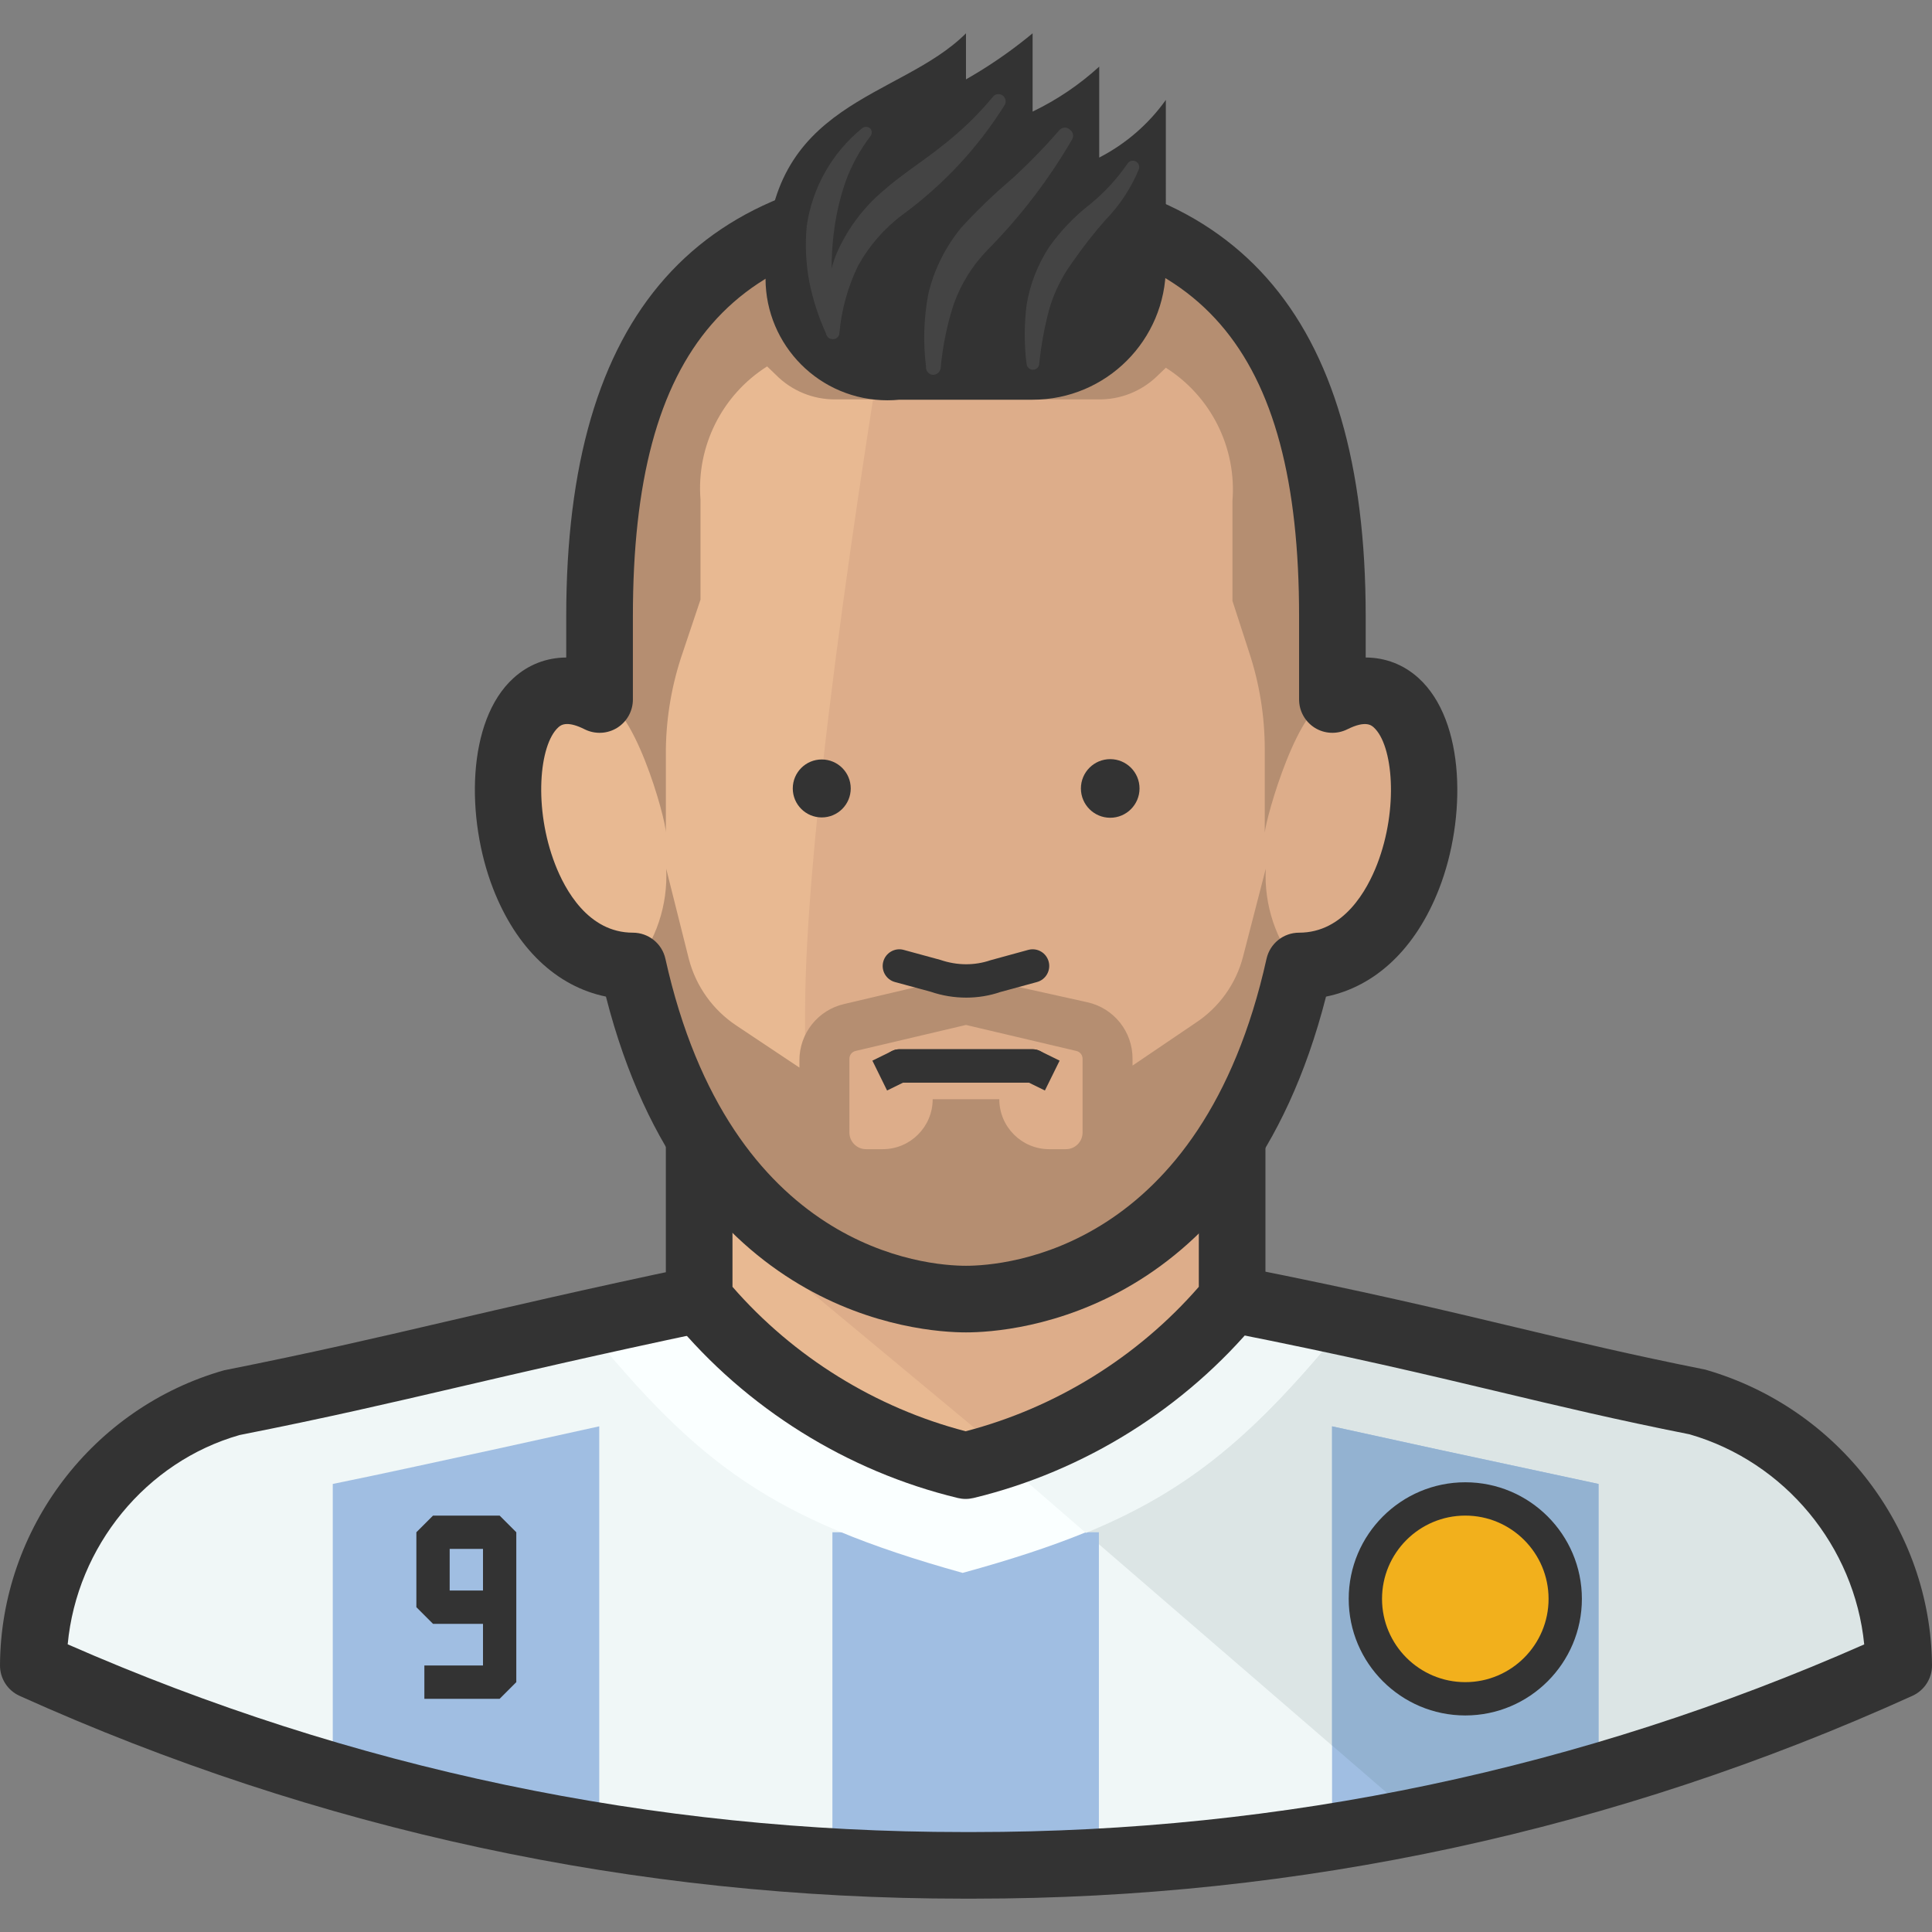
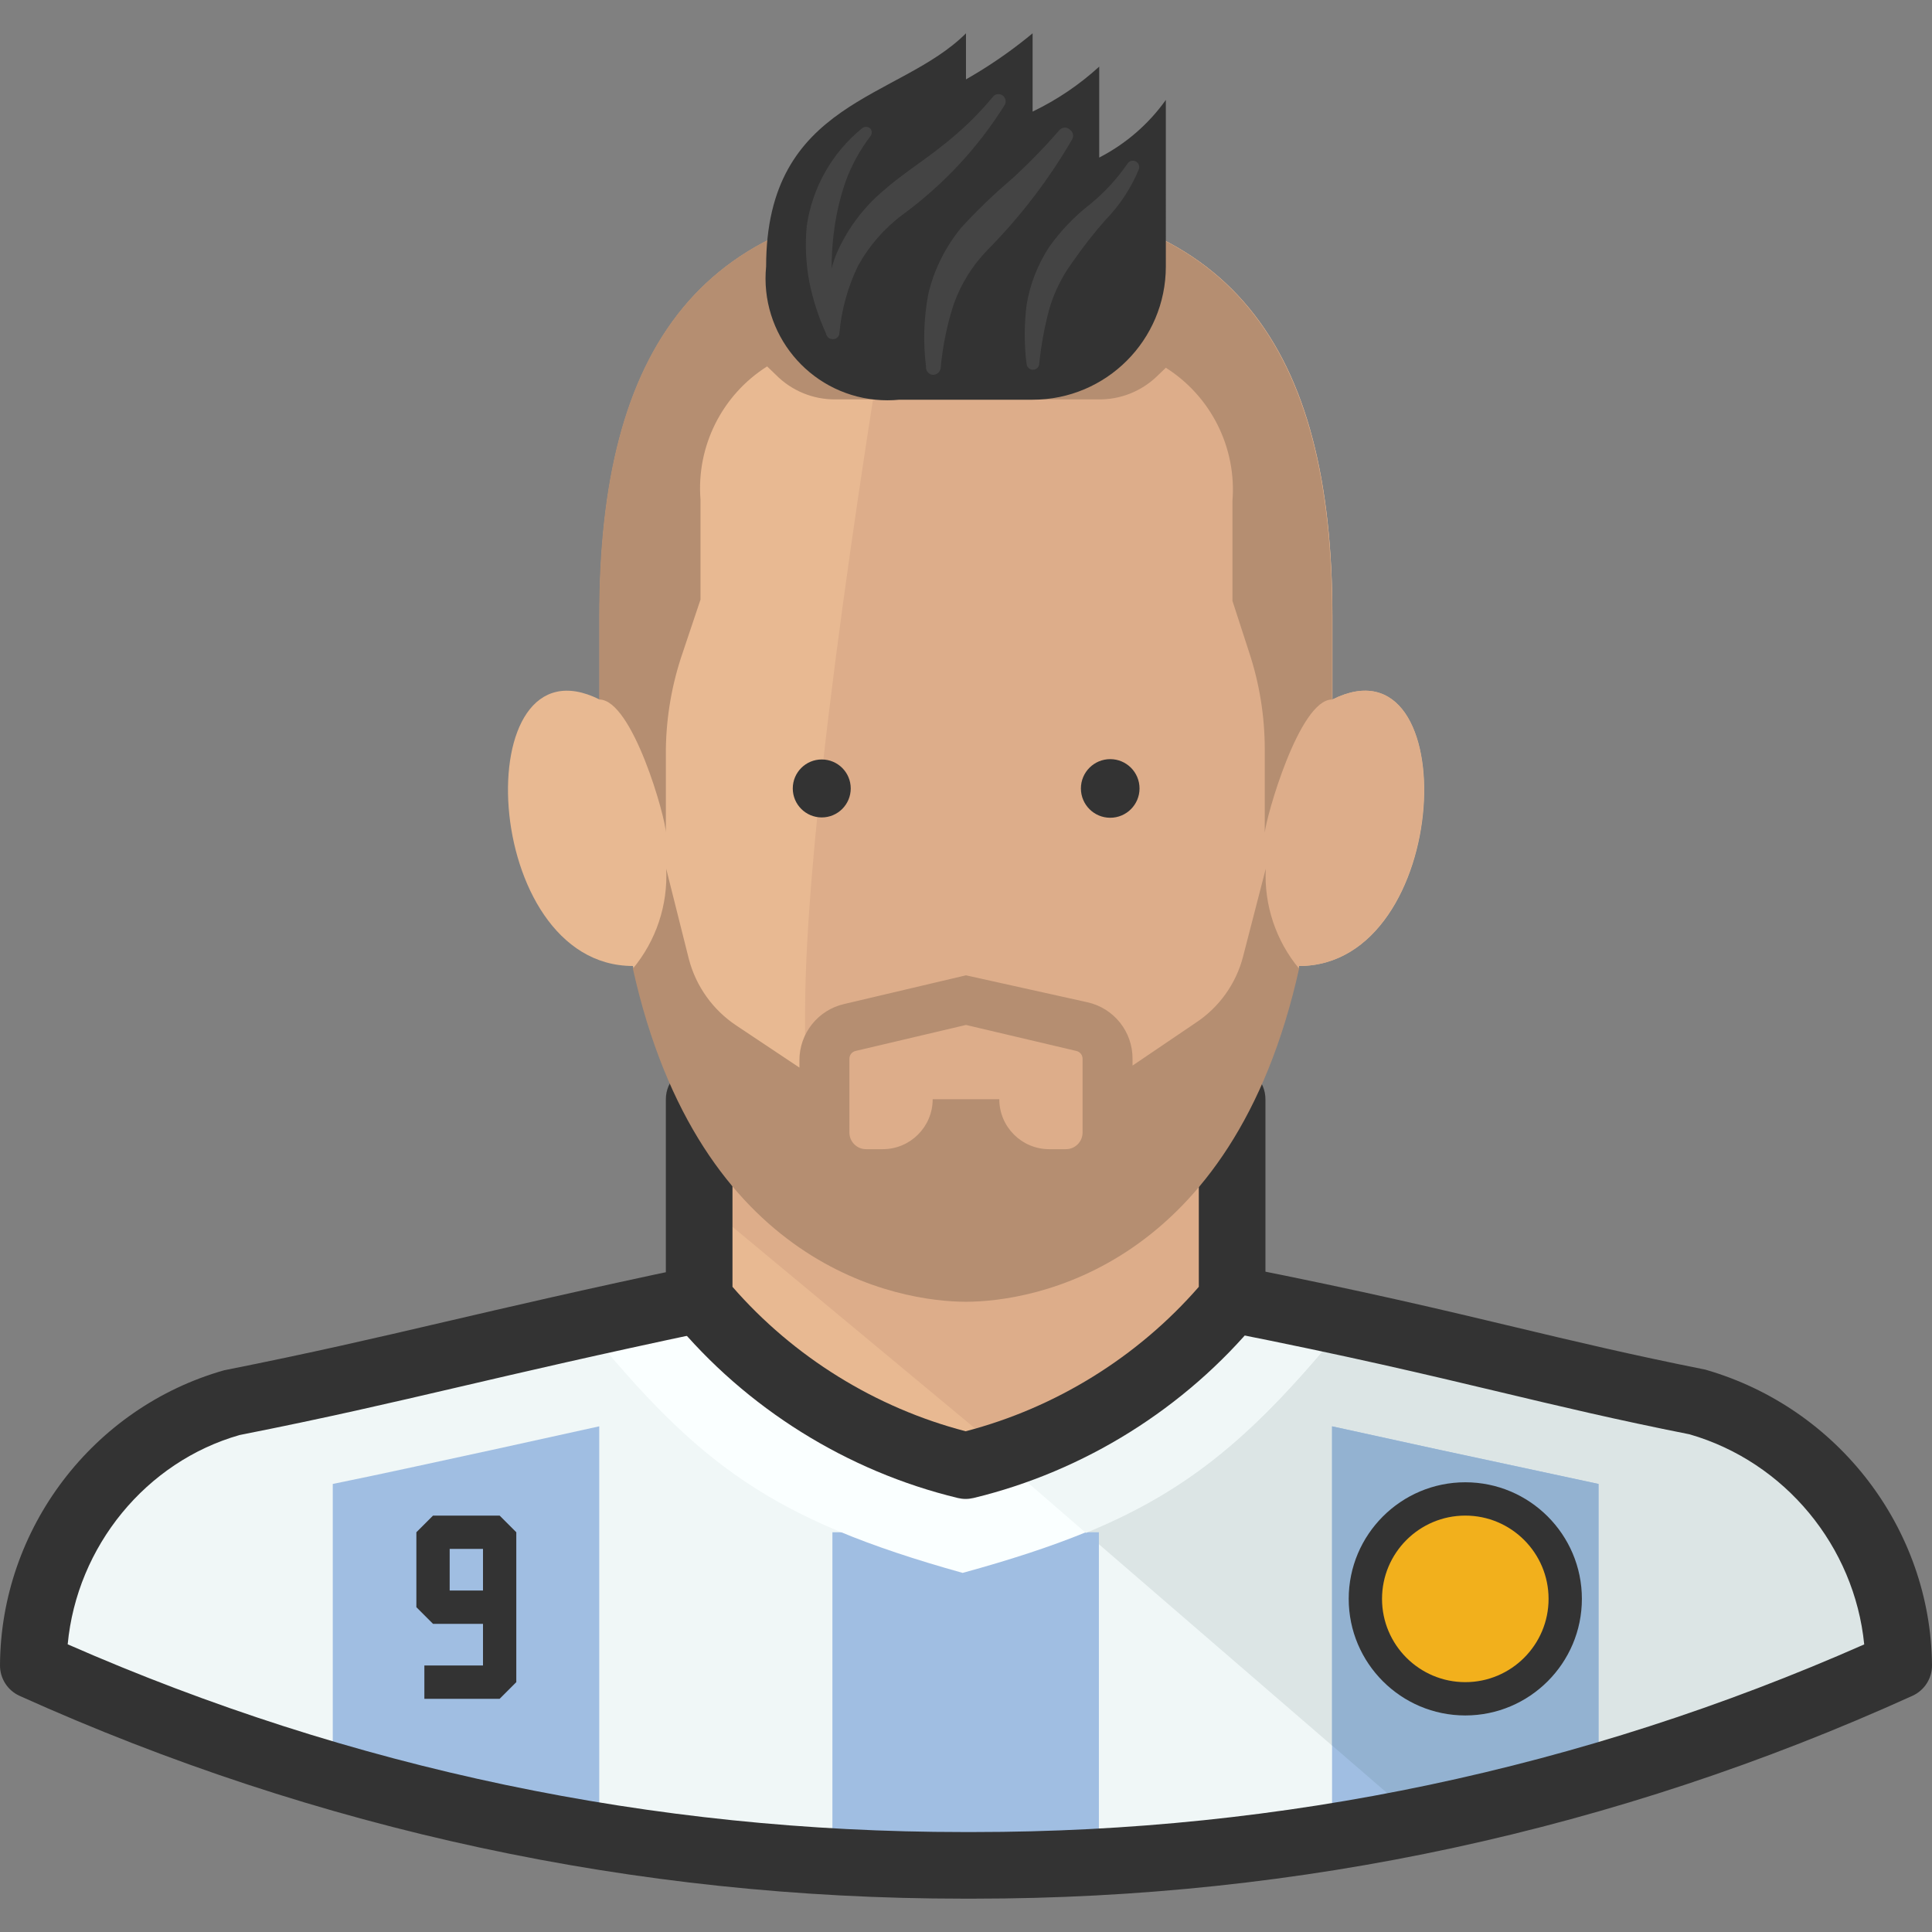
<svg xmlns="http://www.w3.org/2000/svg" width="1024" height="1024" version="1.1" id="Capa_1" x="0px" y="0px" viewBox="0 0 512.009 512.009" style="enable-background:new 0 0 512.009 512.009;" xml:space="preserve">
  <rect x="0" y="0" width="512.009" height="512.009" fill="#808080" stroke="none" />
  <path style="fill:#F0F7F7;" d="M450.119,371.642c-44.138-8.828-63.294-15.448-123.586-27.366H185.291 c-60.204,12.712-79.448,18.626-123.586,27.366C30.482,380.496,8.89,408.93,8.739,441.38 c77.692,35.019,161.951,53.071,247.172,52.966c85.239,0.3,169.543-17.77,247.172-52.966 C502.793,408.974,481.254,380.62,450.119,371.642z" />
  <path style="fill:#DCE5E5;" d="M450.119,371.642c-44.138-8.828-63.294-15.448-123.586-27.366 c-16.243,19.738-38.003,34.18-62.499,41.49l111.846,96.574c43.802-8.969,86.484-22.705,127.294-40.96 C502.872,408.948,481.289,380.584,450.119,371.642z" />
  <g>
    <path style="fill:#A0BEE2;" d="M255.912,495.317c11.917,0,23.658,0,35.31-0.971V406.07h-70.621v88.276 C232.342,494.875,244.083,495.317,255.912,495.317z" />
    <path style="fill:#A0BEE2;" d="M158.808,487.46V377.998l-27.277,6.003c-15.183,3.266-28.16,6.179-43.343,9.269v78.036 C111.378,478.12,134.956,483.514,158.808,487.46z" />
    <path style="fill:#A0BEE2;" d="M423.636,471.482V393.27l-43.167-9.269l-27.454-6.003V487.99 C376.876,483.956,400.464,478.438,423.636,471.482z" />
  </g>
  <path style="fill:#93B2D1;" d="M375.879,482.34c16.066-3.178,31.956-7.415,47.757-12.006V393.27l-43.167-9.269l-27.454-6.003v84.568 L375.879,482.34z" />
  <path style="fill:#FAFFFF;" d="M356.193,351.25v-0.794c-8.828-1.942-18.714-3.972-30.014-6.179H184.938 c-11.123,2.295-20.921,4.414-29.661,6.356c0.035,0.291,0.035,0.591,0,0.883c29.926,36.634,49.17,51.2,99.84,65.324 C305.346,403.068,325.208,388.944,356.193,351.25z" />
  <path style="fill:#F2B01C;" d="M414.808,423.725c0,14.627-11.855,26.483-26.483,26.483s-26.483-11.855-26.483-26.483 s11.855-26.483,26.483-26.483S414.808,409.098,414.808,423.725z" />
  <g>
    <path style="fill:#333333;" d="M388.326,454.621c-17.037,0-30.897-13.859-30.897-30.897c0-17.037,13.859-30.897,30.897-30.897 c17.037,0,30.897,13.859,30.897,30.897C419.222,440.762,405.363,454.621,388.326,454.621z M388.326,401.656 c-12.173,0-22.069,9.896-22.069,22.069s9.896,22.069,22.069,22.069c12.173,0,22.069-9.896,22.069-22.069 S400.499,401.656,388.326,401.656z" />
    <path style="fill:#333333;" d="M132.414,450.208h-19.95v-8.828H128v-11.034h-13.241l-4.414-4.414V406.07l4.414-4.414h17.655 l4.414,4.414v39.724L132.414,450.208z M119.173,421.518H128v-11.034h-8.828V421.518z" />
  </g>
  <path style="fill:#E8B992;" d="M185.379,291.311v52.966c18.141,21.972,42.92,37.455,70.621,44.138 c27.701-6.682,52.48-22.166,70.621-44.138v-52.966H185.379z" />
  <path style="fill:#DDAD8A;" d="M326.533,291.311H185.291v26.483l80.949,67.266c23.623-7.424,44.553-21.601,60.204-40.783 L326.533,291.311z" />
  <path style="fill:#F0F7F7;" d="M326.621,344.277c-16.243,19.738-38.003,34.18-62.499,41.49l23.658,20.48 c28.072-11.564,45.109-26.483,68.414-54.996v-0.794C347.807,348.514,337.92,346.748,326.621,344.277z" />
  <path style="fill:#333333;" d="M255.912,397.242c-0.697,0-1.386-0.088-2.066-0.247c-29.361-7.08-56.117-23.799-75.361-47.095 c-1.307-1.58-2.022-3.575-2.022-5.623v-52.966c0-4.882,3.955-8.828,8.828-8.828h141.241c4.882,0,8.828,3.946,8.828,8.828v52.966 c0,2.048-0.715,4.043-2.022,5.623c-19.244,23.296-46.001,40.015-75.352,47.095C257.298,397.154,256.609,397.242,255.912,397.242z M194.119,341.028c16.181,18.582,37.941,32.079,61.793,38.276c23.835-6.197,45.612-19.686,61.793-38.276v-40.889H194.119 L194.119,341.028L194.119,341.028z" />
  <polygon style="fill:#DDAD8A;" points="256.177,346.925 256.177,346.925 256.088,346.925 " />
  <path style="fill:#E8B992;" d="M256,344.277c-17.655,0-70.621-8.828-88.276-88.276c-40.695,0-44.138-88.276-8.828-70.621v-22.069 c0-70.621,26.483-110.345,97.103-110.345s97.103,39.724,97.103,110.345v22.069c35.31-17.655,32.044,70.621-8.828,70.621 C326.621,335.449,273.655,344.277,256,344.277z" />
  <path style="fill:#DDAD8A;" d="M256,344.277c17.655,0,70.621-8.828,88.276-88.276c40.695,0,44.138-88.276,8.828-70.621v-22.069 c0-70.621-26.483-110.345-97.103-110.345c-5.394,0.009-10.787,0.309-16.154,0.883c-13.859,81.655-26.483,169.931-26.483,214.334 v62.499C225.995,339.165,240.79,343.879,256,344.277z" />
  <g>
    <path style="fill:#B58E71;" d="M329.446,253.441c-1.854,7.256-6.365,13.55-12.623,17.655l-16.684,11.299v-1.766 c0.053-7.186-4.908-13.427-11.917-15.007L256,258.473l-32.221,7.592c-7.009,1.58-11.97,7.821-11.917,15.007v1.854l-16.684-11.123 c-6.241-4.131-10.734-10.417-12.623-17.655l-6.003-23.923c0.477,9.622-2.675,19.068-8.828,26.483 c17.655,79.448,70.621,88.276,88.276,88.276c17.655,0,70.621-8.828,88.276-88.276c-6.153-7.415-9.304-16.861-8.828-26.483 L329.446,253.441z M286.897,300.139c0,2.436-1.977,4.414-4.414,4.414h-4.414c-7.309,0-13.241-5.932-13.241-13.241h-17.655 c0,7.309-5.932,13.241-13.241,13.241h-4.414c-2.436,0-4.414-1.977-4.414-4.414V280.63c-0.026-1.015,0.68-1.907,1.677-2.119 L256,271.626l29.219,6.886c0.998,0.212,1.704,1.103,1.677,2.119V300.139z" />
    <path style="fill:#B58E71;" d="M353.015,185.38v-22.069c0-70.621-26.483-110.345-97.103-110.345s-97.103,39.724-97.103,110.345 v22.069c8.828,0,17.655,31.514,17.655,35.31v-22.157c0.124-8.748,1.642-17.417,4.502-25.688l4.679-13.948v-26.483 c-1.121-14.133,5.676-27.727,17.655-35.31l2.207,2.119c4.211,4.326,10.028,6.727,16.066,6.621h69.385 c5.897,0.124,11.591-2.136,15.801-6.268l2.207-2.119c11.979,7.583,18.776,21.177,17.655,35.31v26.483l4.414,13.594 c2.745,8.289,4.14,16.958,4.149,25.688v22.157C335.448,216.895,344.276,185.38,353.015,185.38z" />
  </g>
  <g>
-     <path style="fill:#333333;" d="M256,353.104c-12.35,0-73.799-4.378-95.417-88.991c-13.1-2.684-23.79-12.818-29.943-28.716 c-7.142-18.45-7.053-44.332,5.438-55.693c3.955-3.593,8.766-5.42,13.983-5.455v-10.937C150.069,83.121,184.717,44.139,256,44.139 s105.931,38.983,105.931,119.172v10.937c5.235,0.026,10.063,1.863,14.018,5.464c12.518,11.379,12.623,37.252,5.482,55.693 c-6.144,15.907-16.87,26.041-30.014,28.716C329.79,348.726,268.35,353.104,256,353.104z M150.307,191.877 c-1.377,0-2.022,0.583-2.348,0.883c-5.094,4.626-6.577,21.478-0.856,36.264c2.622,6.78,8.792,18.15,20.621,18.15 c4.14,0,7.724,2.878,8.616,6.912c17.214,77.436,69.376,81.364,79.66,81.364s62.446-3.919,79.651-81.364 c0.909-4.043,4.484-6.912,8.625-6.912c11.9,0,18.07-11.361,20.692-18.141c5.711-14.769,4.211-31.62-0.9-36.255 c-0.583-0.53-2.119-1.951-7.018,0.503c-2.745,1.359-5.994,1.218-8.589-0.388c-2.595-1.615-4.184-4.458-4.184-7.512v-22.069 c0-71.159-26.395-101.517-88.276-101.517c-61.873,0-88.276,30.358-88.276,101.517v22.069c0,3.063-1.589,5.897-4.184,7.512 c-2.604,1.607-5.853,1.748-8.589,0.388C152.841,192.213,151.358,191.877,150.307,191.877z" />
    <path style="fill:#333333;" d="M256,25.601V8.828c-17.655,17.655-52.966,17.655-52.966,61.793 c-1.739,17.761,11.238,33.571,28.999,35.31c2.101,0.203,4.211,0.203,6.312,0h35.31c19.5,0,35.31-15.81,35.31-35.31V26.484 c-4.582,6.426-10.637,11.661-17.655,15.272V17.656c-5.27,4.811-11.22,8.828-17.655,11.917" />
-     <path style="fill:#333333;" d="M273.655,286.897h-35.31c-2.436,0-4.414-1.977-4.414-4.414c0-2.436,1.977-4.414,4.414-4.414h35.31 c2.436,0,4.414,1.977,4.414,4.414C278.069,284.92,276.092,286.897,273.655,286.897z" />
-     <path style="fill:#333333;" d="M276.913,288.998l-4.281-2.101h-33.262l-4.281,2.101l-3.893-7.91l5.208-2.56 c0.6-0.309,1.262-0.459,1.942-0.459h35.31c0.671,0,1.342,0.159,1.951,0.459l5.208,2.56L276.913,288.998z" />
  </g>
  <g>
    <path style="fill:#444444;" d="M272.066,96.575c-0.662-5.244-0.662-10.558,0-15.801c0.909-5.482,2.957-10.717,6.003-15.36 c3.072-4.317,6.762-8.148,10.946-11.388c3.761-3.081,7.053-6.674,9.799-10.681c0.512-0.777,1.545-0.989,2.322-0.486 c0.018,0.018,0.044,0.026,0.062,0.044c0.618,0.433,0.874,1.227,0.618,1.942c-2.057,4.996-5.058,9.551-8.828,13.418 c-3.16,3.593-6.109,7.362-8.828,11.299c-2.728,3.734-4.793,7.918-6.091,12.359c-1.262,4.723-2.145,9.534-2.648,14.389l0,0 c0,0.927-0.75,1.677-1.677,1.677s-1.677-0.75-1.677-1.677L272.066,96.575L272.066,96.575z" />
    <path style="fill:#444444;" d="M219.101,88.806c-2.066-4.458-3.61-9.137-4.59-13.948c-0.945-4.943-1.183-9.993-0.706-15.007 c1.465-10.108,6.656-19.306,14.566-25.777c0.644-0.609,1.651-0.609,2.295,0c0.486,0.591,0.486,1.439,0,2.03l0,0 c-2.701,3.549-4.873,7.477-6.444,11.652c-1.457,4.122-2.489,8.377-3.09,12.712c-1.28,8.969-0.892,18.097,1.148,26.924l0,0 c0.168,0.918-0.415,1.81-1.324,2.03C220.266,89.61,219.542,89.362,219.101,88.806z" />
  </g>
  <g>
    <circle style="fill:#333333;" cx="294.224" cy="208.95" r="7.768" />
    <circle style="fill:#333333;" cx="217.777" cy="208.95" r="7.68" />
    <path style="fill:#333333;" d="M273.655,44.139V8.828c-8.077,6.7-16.975,12.332-26.483,16.772" />
  </g>
  <g>
    <path style="fill:#444444;" d="M218.924,88.277c-0.724-6.965,0.15-14.001,2.56-20.568c2.763-6.577,7.027-12.412,12.447-17.037 c5.12-4.502,10.681-7.945,15.625-11.917c5.076-3.911,9.693-8.386,13.771-13.33c0.733-0.644,1.827-0.644,2.56,0 c0.618,0.591,0.794,1.51,0.441,2.295c-7.115,11.388-16.349,21.301-27.189,29.219c-4.882,3.655-8.916,8.324-11.829,13.683 c-2.666,5.544-4.308,11.529-4.855,17.655l0,0c-0.035,0.927-0.821,1.642-1.739,1.607c-0.071,0-0.132-0.009-0.203-0.018 C219.657,89.821,218.968,89.133,218.924,88.277z" />
    <path style="fill:#444444;" d="M245.407,97.104c-0.803-6.409-0.591-12.897,0.618-19.244c1.545-6.488,4.564-12.526,8.828-17.655 c4.202-4.564,8.686-8.872,13.418-12.888c4.423-4.052,8.607-8.36,12.535-12.888c0.733-0.777,1.969-0.812,2.745-0.079 c0.026,0.026,0.053,0.053,0.079,0.079c0.759,0.583,0.989,1.633,0.53,2.472c-6.232,10.717-13.789,20.586-22.51,29.396 c-3.911,4.025-6.921,8.845-8.828,14.124c-1.827,5.553-3.01,11.299-3.531,17.126l0,0c-0.132,1.112-1.148,1.907-2.26,1.774 c-0.009,0-0.026,0-0.035-0.009C245.981,99.09,245.292,98.137,245.407,97.104z" />
  </g>
  <g>
-     <path style="fill:#333333;" d="M256.062,264.387c-3.178,0-6.391-0.521-9.446-1.571l-9.437-2.56 c-2.357-0.636-3.743-3.072-3.098-5.42c0.644-2.357,3.098-3.752,5.42-3.098l9.71,2.648c4.467,1.527,9.092,1.527,13.294,0.088 l9.984-2.737c2.392-0.653,4.785,0.75,5.42,3.098c0.636,2.348-0.75,4.785-3.098,5.42l-9.719,2.648 C262.25,263.884,259.169,264.387,256.062,264.387z" />
    <path style="fill:#333333;" d="M258.101,503.173c-0.953,0-1.916,0.018-2.887,0c-86.758,0-170.876-18.079-250.015-53.742 c-3.178-1.439-5.217-4.608-5.199-8.095c0.168-36.167,24.585-68.317,59.383-78.186c23.543-4.687,39.706-8.457,58.421-12.818 c17.258-4.017,36.811-8.58,65.748-14.689l8.642-1.827l3.646,17.276l-8.642,1.827c-28.751,6.073-48.216,10.611-65.386,14.61 c-18.873,4.396-35.169,8.201-58.306,12.774c-24.797,7.062-43.123,29.475-45.568,55.464 c75.229,33.015,155.039,49.752,237.321,49.752c0.918,0,1.863,0,2.798,0c81.876,0,161.209-16.728,235.988-49.726 c-2.569-25.927-20.939-48.366-46.283-55.676c-19.465-3.866-34.498-7.451-50.414-11.246c-19.5-4.643-39.662-9.454-72.439-15.934 l-8.651-1.713l3.425-17.32l8.66,1.704c33.112,6.541,54.36,11.608,73.101,16.084c15.757,3.761,30.641,7.309,50.503,11.282 c35.328,10.161,59.736,42.293,60.063,78.318c0.035,3.496-2.004,6.674-5.182,8.121C428.138,485.094,344.461,503.173,258.101,503.173 z" />
  </g>
</svg>